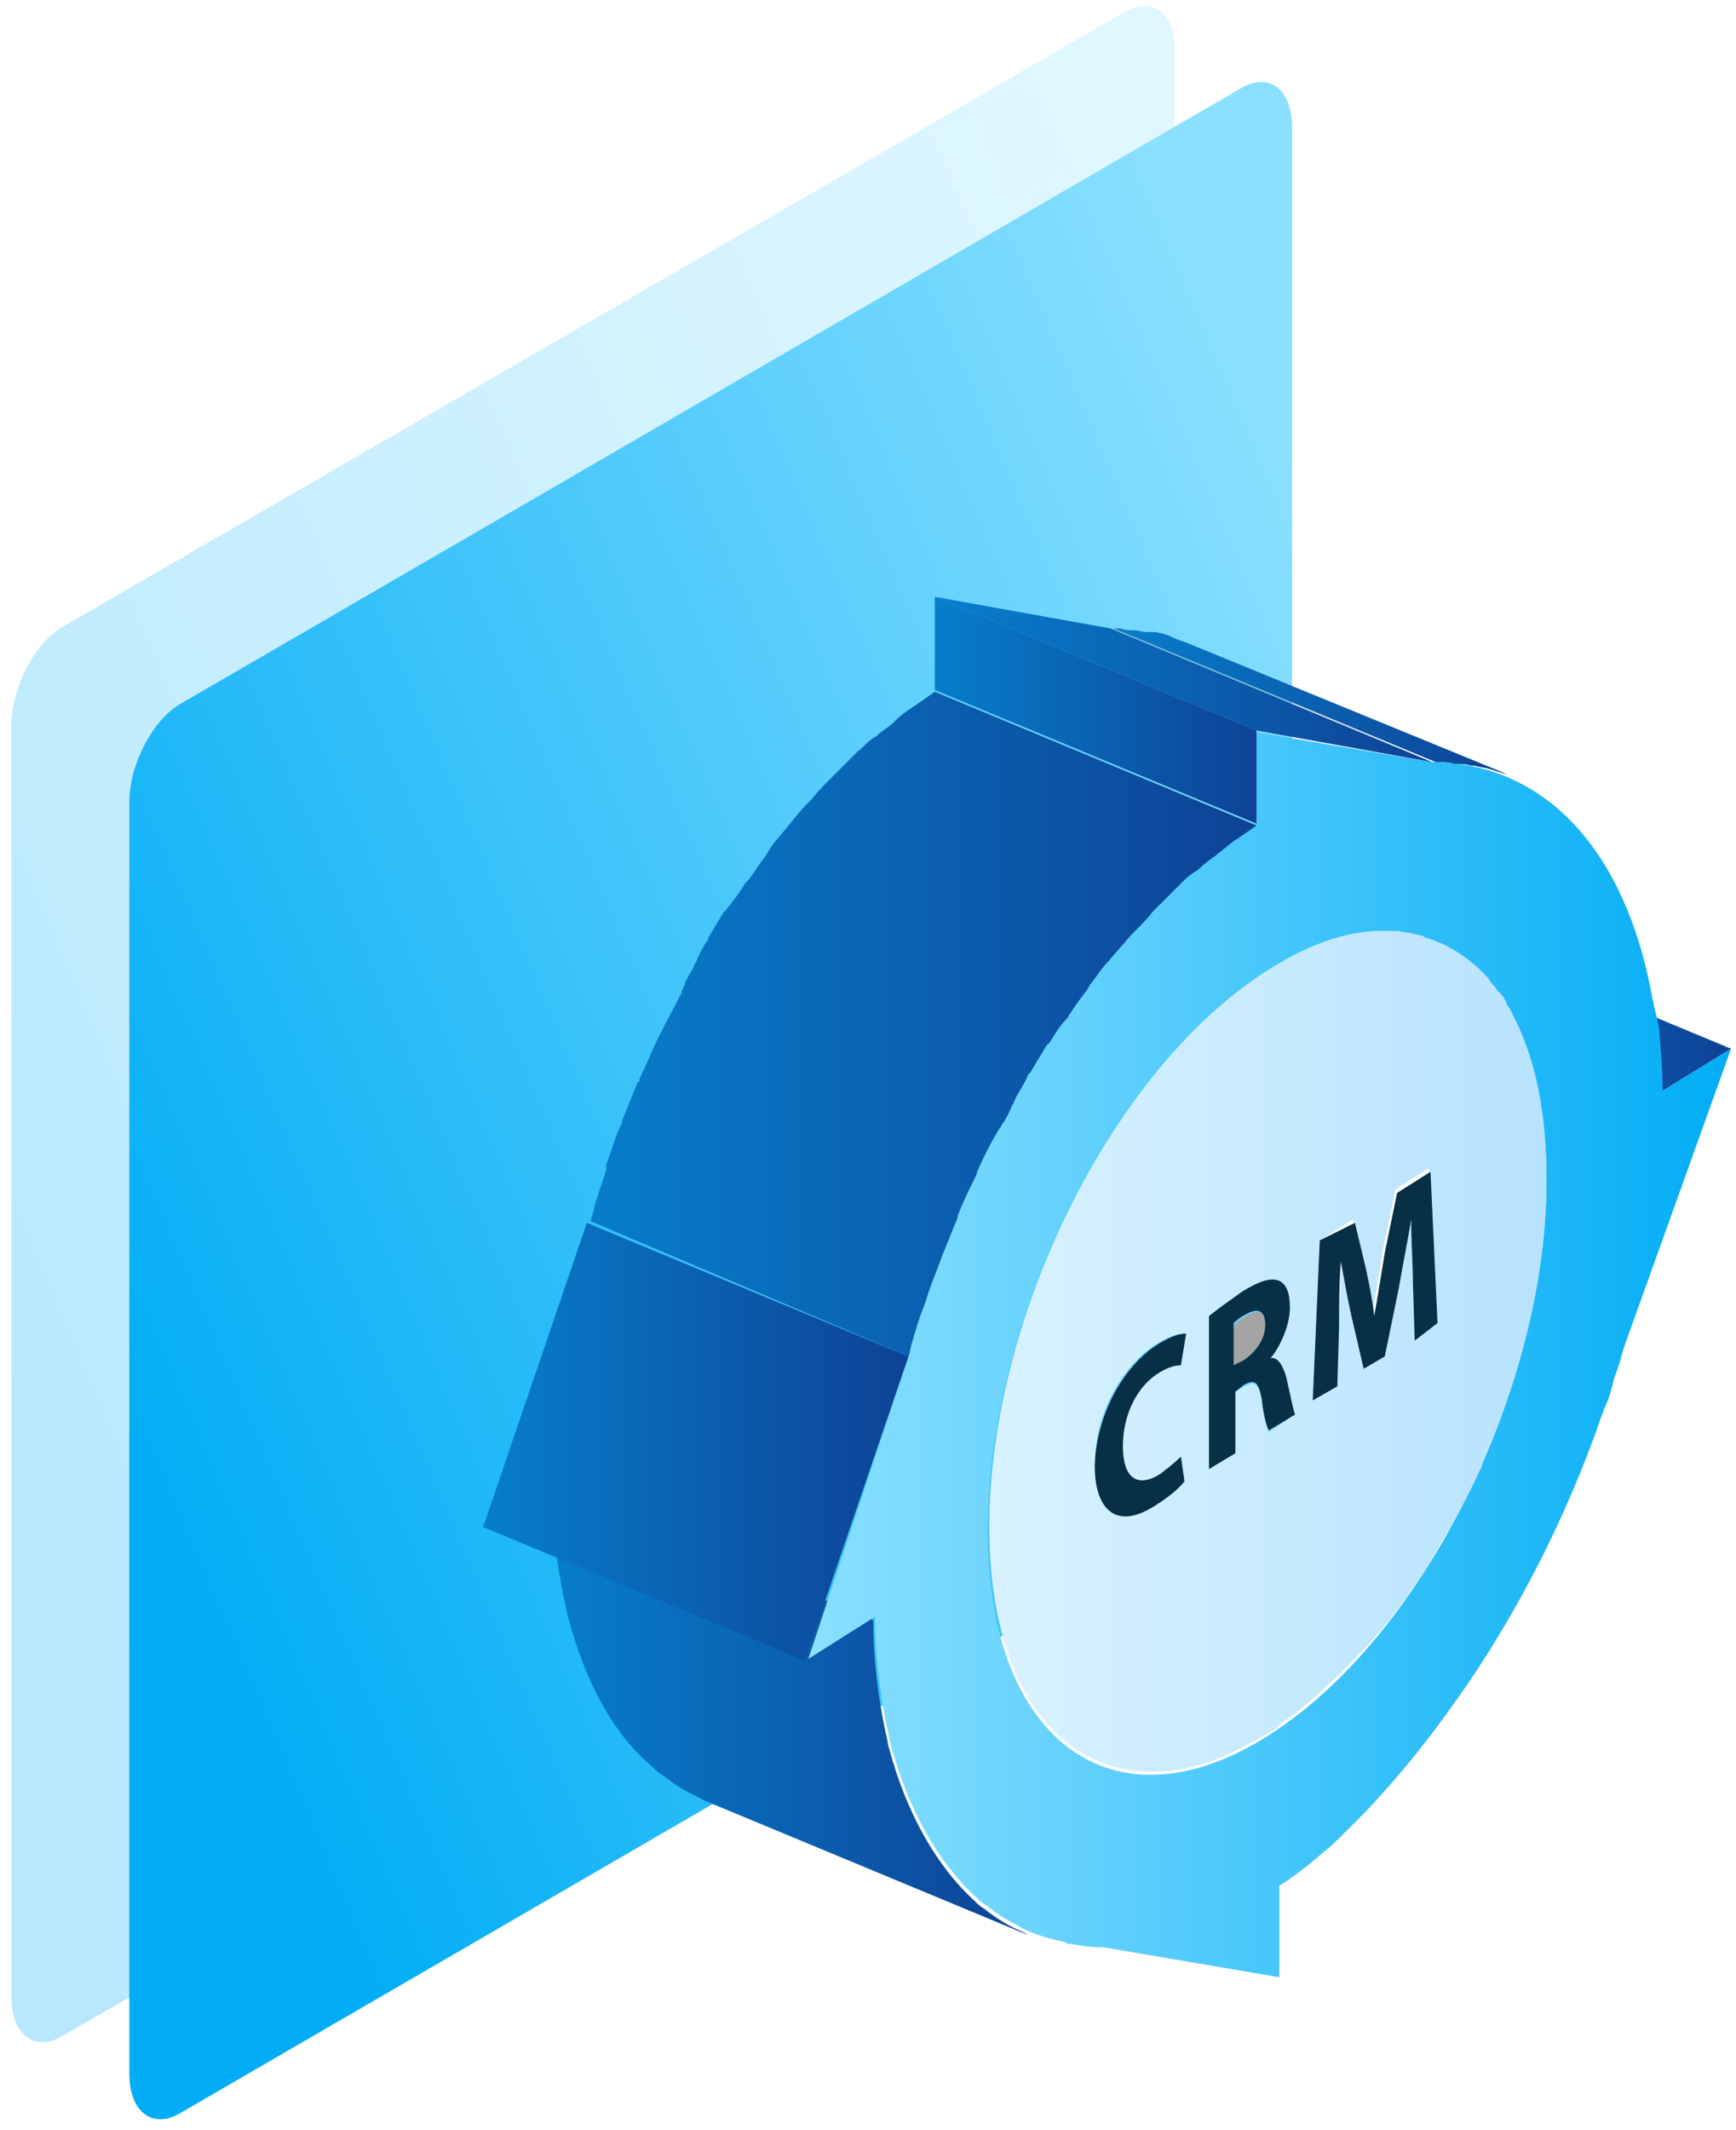
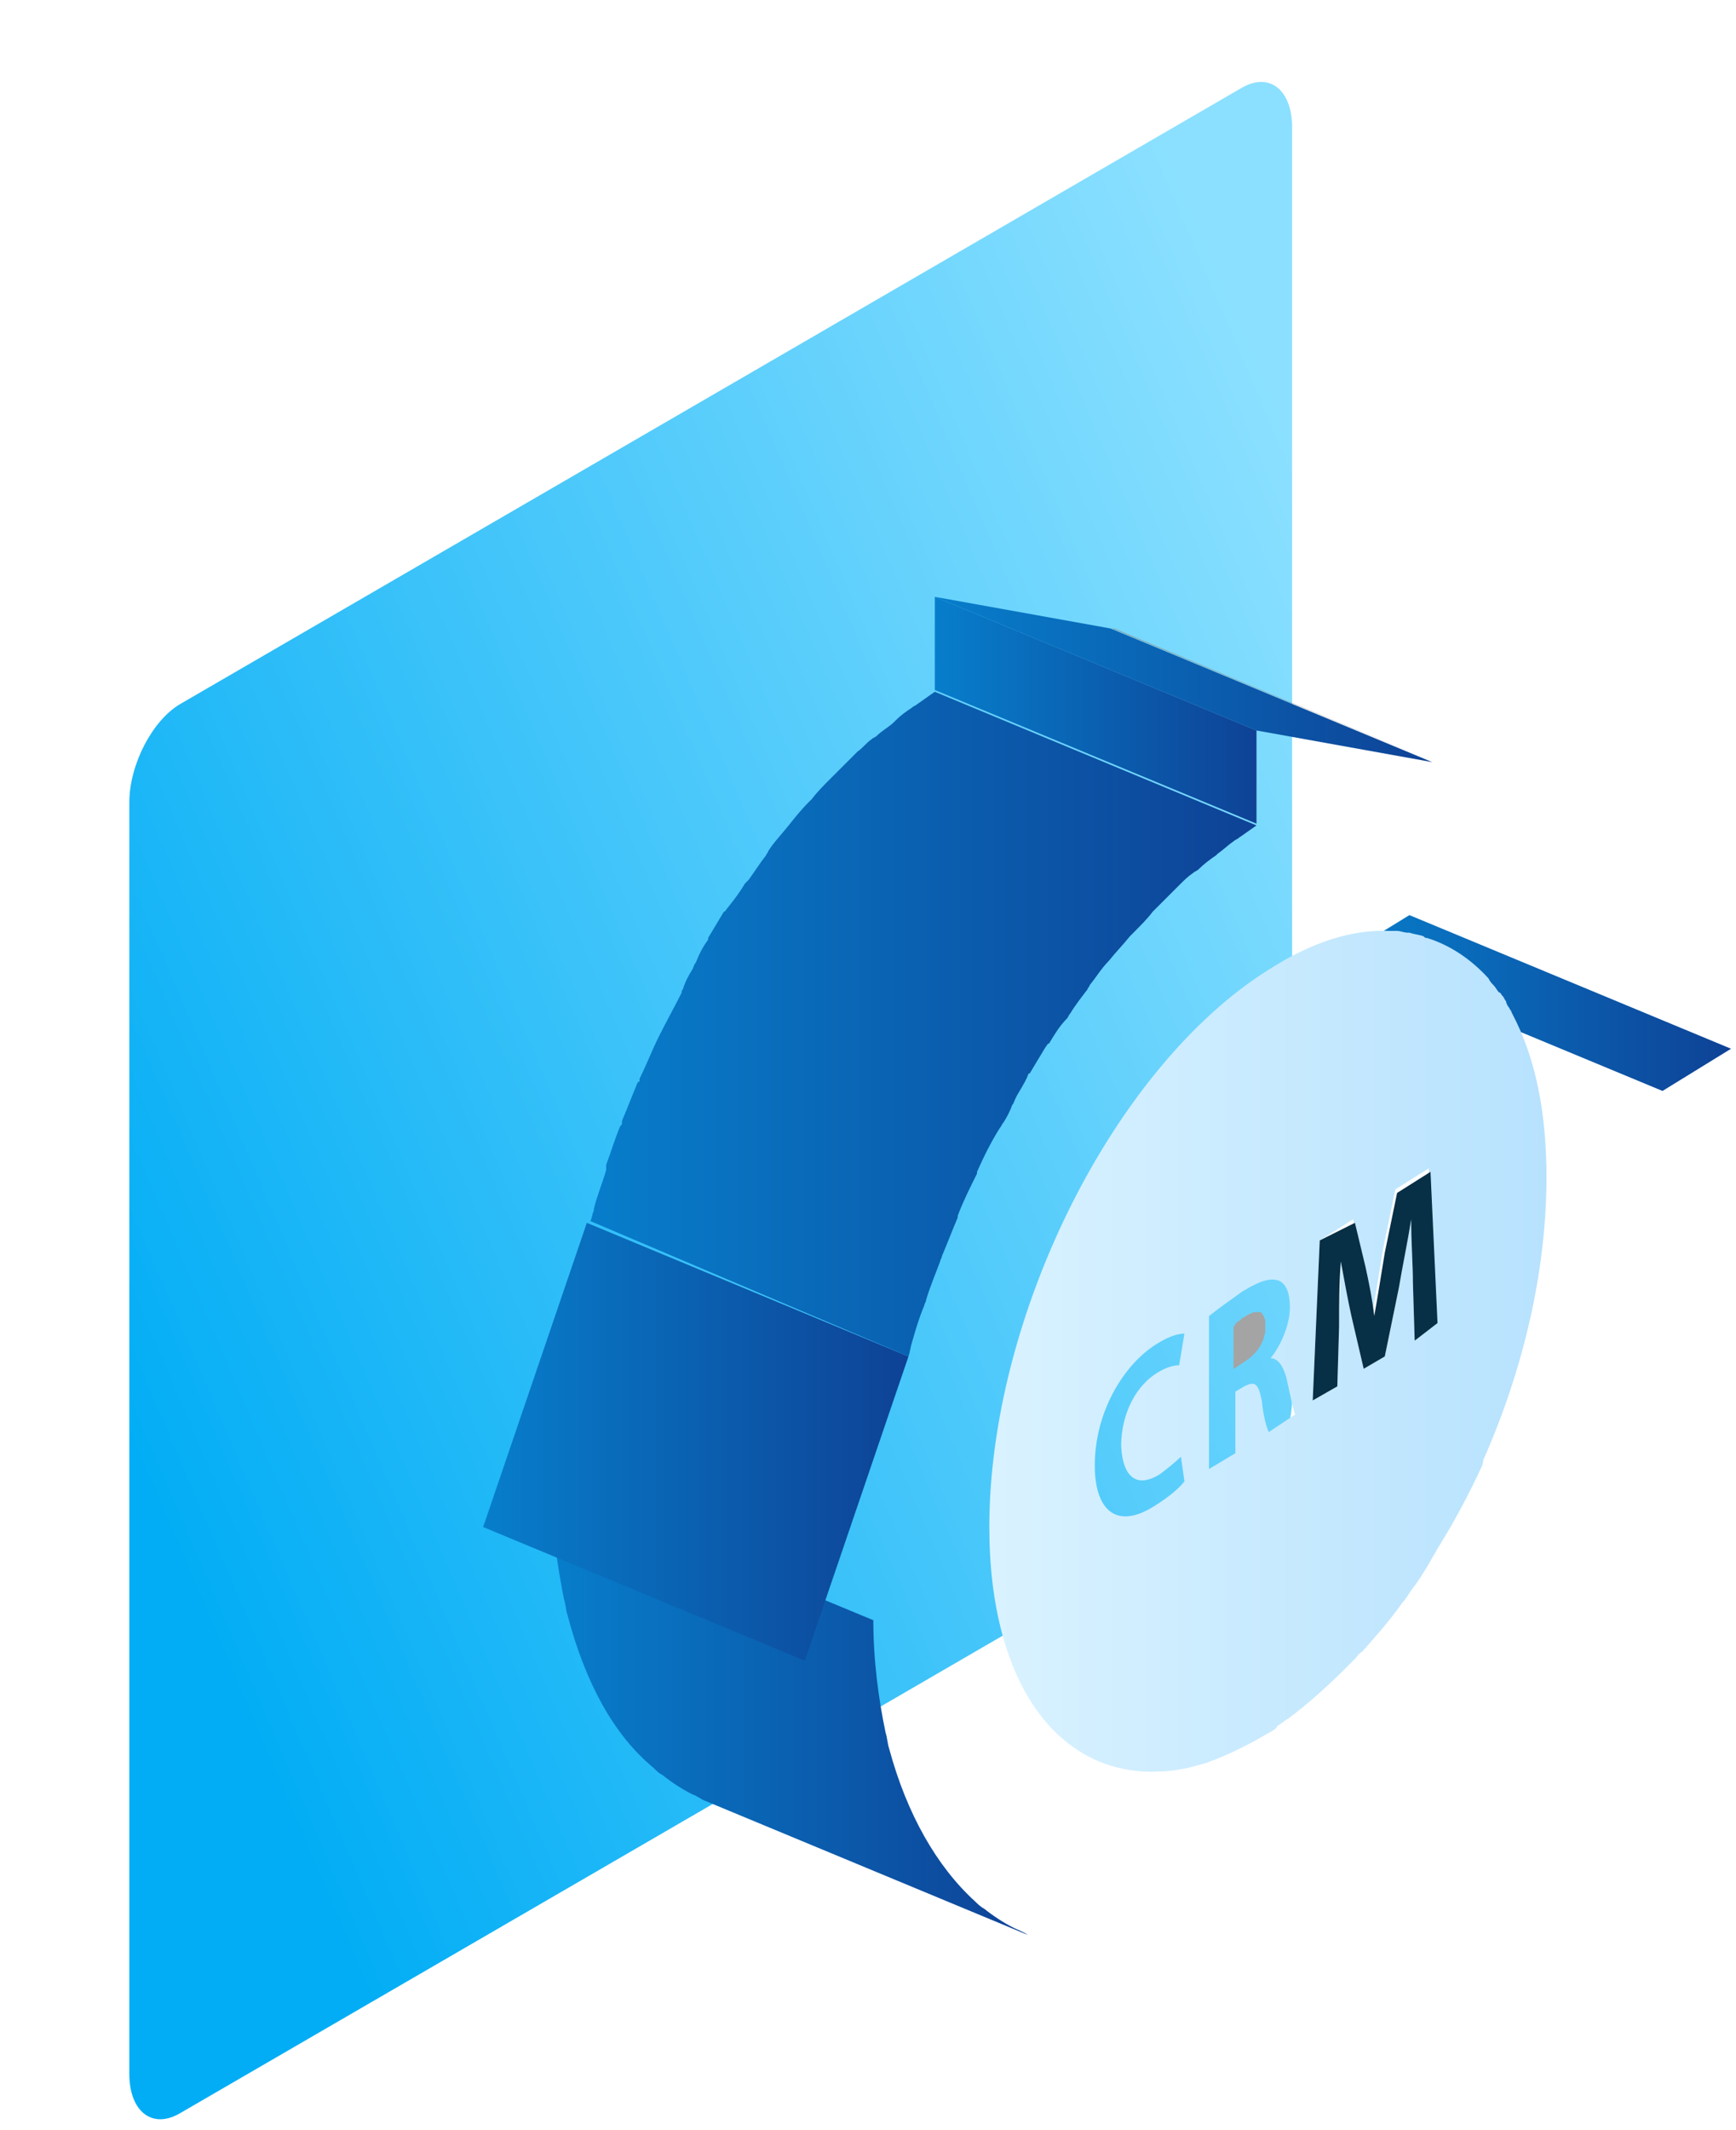
<svg xmlns="http://www.w3.org/2000/svg" width="106" height="130" viewBox="0 0 106 130" fill="none">
-   <path opacity="0.28" fill-rule="evenodd" clip-rule="evenodd" d="M68.597 0.772L3.797 38.273C2.097 39.273 0.697 41.972 0.697 44.273V121.872C0.697 124.172 2.097 125.272 3.797 124.272L68.597 86.772C70.297 85.772 71.697 83.073 71.697 80.772V3.072C71.797 0.772 70.397 -0.228 68.597 0.772Z" fill="url(#paint0_linear)" />
  <path fill-rule="evenodd" clip-rule="evenodd" d="M75.797 5.372L10.997 42.972C9.297 43.972 7.897 46.672 7.897 48.972V126.572C7.897 128.872 9.297 129.972 10.997 128.972L75.797 91.373C77.497 90.373 78.897 87.672 78.897 85.373V7.772C78.897 5.472 77.497 4.372 75.797 5.372Z" fill="url(#paint1_linear)" />
  <path d="M101.512 66.583L81.872 58.427L86.058 55.851L105.697 64.007L101.512 66.583Z" fill="url(#paint2_linear)" />
  <path d="M76.077 80.32C76.828 79.891 77.257 79.998 77.257 80.964C77.257 81.823 76.828 82.574 75.97 83.111L75.326 83.54V80.964C75.54 80.749 75.755 80.535 76.077 80.32Z" fill="#A4A4A4" />
  <path d="M76.077 80.32C76.828 79.891 77.257 79.998 77.257 80.964C77.257 81.823 76.828 82.574 75.97 83.111L75.326 83.54V80.964C75.54 80.749 75.755 80.535 76.077 80.32Z" fill="#A4A4A4" />
  <path d="M77.257 80.964V81.071V81.179V81.286V81.393H77.15V81.501V81.608V81.715L77.043 81.823V81.93L76.936 82.037V82.145L76.828 82.252L76.721 82.359V82.467H76.614V82.574H76.506V82.681H76.399V82.788H76.292L76.184 82.896L76.077 83.003H75.97L75.433 83.432V80.857V80.749H75.54V80.642H75.648L75.755 80.535L75.862 80.427H75.97L76.077 80.32L76.292 80.213H76.399L76.506 80.106H76.614H76.721H76.828H76.936H77.043V80.213L77.15 80.32V80.427L77.257 80.535V80.642V80.749V80.857V80.964Z" fill="#A4A4A4" />
  <path d="M61.91 117.667C61.267 117.346 60.623 116.916 60.086 116.487C59.871 116.38 59.657 116.165 59.549 116.058C57.188 113.911 55.364 110.692 54.291 106.721C54.183 106.399 54.183 106.077 54.076 105.755C53.647 103.716 53.325 101.355 53.325 98.886L33.685 90.73C33.685 93.198 34.007 95.452 34.437 97.599C34.544 97.921 34.544 98.243 34.651 98.564C35.724 102.643 37.441 105.862 39.91 107.901C40.124 108.116 40.232 108.223 40.447 108.331C40.983 108.76 41.627 109.189 42.271 109.511C42.593 109.618 42.807 109.833 43.13 109.94L62.769 118.097C62.447 117.882 62.125 117.775 61.91 117.667Z" fill="url(#paint3_linear)" />
-   <path d="M101.297 62.72C101.404 63.9 101.512 65.188 101.512 66.583L105.697 64.007L99.151 82.252C98.936 83.003 98.829 83.432 98.614 83.969C98.507 84.184 98.507 84.506 98.4 84.72C98.292 85.257 98.078 85.686 97.863 86.223C97.648 86.759 97.541 87.189 97.326 87.725C95.073 93.843 91.96 99.638 88.419 104.467C86.809 106.721 85.092 108.76 83.375 110.584C82.945 111.014 82.516 111.443 82.087 111.872C81.658 112.302 81.228 112.731 80.799 113.053C79.941 113.804 78.975 114.555 78.116 115.092V120.673L67.384 118.848C66.525 118.848 65.989 118.741 65.345 118.633C65.238 118.633 65.13 118.633 65.023 118.526C63.95 118.311 62.877 117.99 62.018 117.453C61.374 117.131 60.73 116.702 60.194 116.272C59.979 116.165 59.764 115.95 59.657 115.843C57.296 113.697 55.471 110.477 54.398 106.506C54.291 106.184 54.291 105.862 54.184 105.54C53.754 103.501 53.432 101.14 53.432 98.672L49.354 101.248L55.471 82.788C59.335 68.837 67.599 56.281 76.721 50.27V44.69L87.453 46.514C87.56 46.514 87.56 46.514 87.56 46.514C94.429 46.622 99.258 51.988 100.868 60.788C100.868 61.002 100.975 61.11 100.975 61.325C101.083 61.754 101.19 62.183 101.297 62.72ZM77.365 105.97C86.809 100.067 94.429 84.828 94.429 72.056C94.429 59.178 86.809 53.597 77.365 59.5C67.921 65.403 60.301 80.535 60.301 93.413C60.301 106.292 68.028 111.872 77.365 105.97Z" fill="url(#paint4_linear)" />
  <path d="M90.35 89.764C90.458 89.55 90.565 89.335 90.565 89.12C93.034 83.54 94.429 77.53 94.429 71.842C94.429 67.978 93.785 64.866 92.604 62.398C92.497 62.183 92.39 61.968 92.282 61.754C92.282 61.646 92.175 61.646 92.175 61.539C92.068 61.432 91.96 61.217 91.96 61.11C91.853 61.002 91.853 60.895 91.746 60.788C91.638 60.681 91.638 60.573 91.531 60.573C91.424 60.466 91.316 60.251 91.209 60.144C91.102 60.037 90.994 59.929 90.887 59.715C89.814 58.534 88.526 57.676 87.131 57.246C87.024 57.246 87.024 57.246 86.916 57.139C86.594 57.032 86.38 57.032 86.058 56.924H85.95C85.736 56.924 85.521 56.817 85.306 56.817C85.199 56.817 84.984 56.817 84.877 56.817C82.624 56.71 80.155 57.461 77.472 59.178C68.028 65.081 60.408 80.32 60.408 93.199C60.408 102.857 64.701 108.438 70.818 108.116C71.355 108.116 71.999 108.009 72.535 107.901C72.965 107.794 73.287 107.687 73.716 107.579C73.93 107.472 74.038 107.472 74.252 107.365C75.326 106.936 76.399 106.399 77.472 105.755C77.687 105.648 77.901 105.54 78.009 105.326C78.223 105.218 78.438 105.004 78.653 104.896C79.941 103.931 81.121 102.857 82.302 101.677C82.409 101.57 82.624 101.355 82.731 101.248C82.838 101.14 82.945 100.926 83.16 100.818C84.019 99.852 84.877 98.886 85.628 97.813C85.843 97.599 85.95 97.384 86.165 97.062C86.594 96.525 86.916 95.989 87.238 95.452C87.346 95.238 87.56 94.916 87.668 94.701C87.99 94.164 88.311 93.628 88.633 93.091C89.17 92.125 89.814 90.945 90.35 89.764ZM70.818 89.979C71.248 89.657 71.784 89.228 72.106 88.906L72.321 90.408C71.999 90.838 71.355 91.374 70.496 91.911C68.135 93.413 66.847 92.125 66.847 89.442C66.847 86.223 68.564 83.325 70.604 82.037C71.462 81.501 71.999 81.393 72.321 81.393L71.999 83.325C71.677 83.325 71.248 83.432 70.711 83.754C69.423 84.506 68.457 86.223 68.457 88.262C68.564 90.194 69.423 90.838 70.818 89.979ZM77.472 87.403C77.365 87.189 77.15 86.545 77.043 85.472C76.828 84.398 76.614 84.291 75.97 84.613L75.433 84.935V88.691L73.823 89.657V80.32C74.36 79.891 75.111 79.354 75.862 78.818C76.936 78.174 77.579 77.959 78.116 78.174C78.545 78.388 78.76 78.925 78.76 79.784C78.76 80.964 78.116 82.252 77.579 82.896C78.009 82.896 78.331 83.325 78.545 84.076C78.76 85.042 78.975 86.115 79.082 86.33L77.472 87.403ZM86.38 81.823L86.272 78.281C86.272 77.208 86.165 75.813 86.165 74.418C85.95 75.813 85.628 77.315 85.414 78.603L84.555 82.788L83.267 83.54L82.516 80.32C82.302 79.354 82.087 78.174 81.872 76.993C81.872 78.281 81.765 79.784 81.765 80.964L81.658 84.613L80.155 85.472L80.584 75.705L82.624 74.418L83.267 77.1C83.482 78.066 83.697 79.14 83.804 80.106C84.019 78.925 84.233 77.53 84.448 76.242L85.199 72.593L87.238 71.305L87.668 80.535L86.38 81.823Z" fill="url(#paint5_linear)" />
  <path d="M82.731 74.632L83.375 77.315C83.589 78.281 83.804 79.354 83.911 80.32C84.126 79.14 84.341 77.745 84.555 76.457L85.306 72.808L87.346 71.52L87.775 80.749L86.38 81.823L86.272 78.281C86.272 77.208 86.165 75.813 86.165 74.418C85.95 75.813 85.628 77.315 85.414 78.603L84.555 82.788L83.267 83.54L82.516 80.32C82.301 79.354 82.087 78.174 81.872 76.993C81.765 78.281 81.765 79.784 81.765 80.964L81.657 84.613L80.155 85.472L80.584 75.705L82.731 74.632Z" fill="#072F46" />
-   <path d="M78.545 84.076C78.76 85.042 78.975 86.115 79.082 86.33L77.472 87.296C77.365 87.081 77.15 86.437 77.043 85.364C76.828 84.291 76.614 84.184 75.97 84.506L75.433 84.935V88.691L73.823 89.657V80.32C74.36 79.891 75.111 79.354 75.862 78.818C76.936 78.174 77.579 77.959 78.116 78.174C78.545 78.388 78.76 78.925 78.76 79.784C78.76 80.964 78.116 82.252 77.579 82.896C78.009 82.788 78.331 83.325 78.545 84.076ZM75.97 83.003C76.721 82.466 77.257 81.715 77.257 80.857C77.257 79.998 76.828 79.784 76.077 80.213C75.648 80.427 75.433 80.642 75.326 80.749V83.325L75.97 83.003Z" fill="#072F46" />
  <path d="M87.453 46.514L67.813 38.358L87.453 46.514Z" fill="#9C9C9C" />
  <path d="M87.453 46.514L67.813 38.358L87.453 46.514Z" fill="#999999" />
  <path d="M87.453 46.514L67.813 38.358L87.453 46.514C87.56 46.514 87.453 46.514 87.453 46.514Z" fill="#969696" />
  <path d="M87.56 46.514L67.921 38.358L87.56 46.514Z" fill="#949494" />
  <path d="M87.56 46.514L67.921 38.358L87.56 46.514Z" fill="#919191" />
  <path d="M87.56 46.514L67.921 38.358H68.028L87.56 46.514Z" fill="#8F8F8F" />
-   <path d="M89.814 46.729C89.921 46.729 90.028 46.729 90.028 46.729C90.35 46.836 90.672 46.836 90.994 46.944C91.316 47.051 91.638 47.158 92.067 47.266L72.428 39.217C72.106 39.109 71.784 39.002 71.355 38.787C71.033 38.68 70.711 38.573 70.389 38.573C70.282 38.573 70.174 38.573 70.174 38.573C70.067 38.573 69.96 38.573 69.96 38.573C69.745 38.573 69.53 38.465 69.208 38.465C68.994 38.465 68.672 38.465 68.457 38.358C68.35 38.358 68.243 38.358 68.028 38.358L87.667 46.514C88.097 46.514 88.419 46.514 88.848 46.622C89.17 46.622 89.492 46.622 89.814 46.729Z" fill="url(#paint6_linear)" />
  <path d="M57.081 36.426L76.721 44.583L87.453 46.514L67.813 38.358L57.081 36.426Z" fill="url(#paint7_linear)" />
  <path d="M57.081 36.426V42.114L76.721 50.27V44.583L57.081 36.426Z" fill="url(#paint8_linear)" />
  <path d="M35.832 74.632L29.5 93.198L49.14 101.355L55.471 82.788L35.832 74.632Z" fill="url(#paint9_linear)" />
  <path d="M56.437 79.676C56.437 79.569 56.545 79.462 56.545 79.354C56.759 78.603 57.081 77.852 57.403 76.993C57.403 76.886 57.511 76.779 57.511 76.671C57.833 75.92 58.155 75.061 58.477 74.31V74.203C58.798 73.344 59.228 72.486 59.657 71.627C59.657 71.627 59.657 71.627 59.657 71.52C60.086 70.554 60.516 69.695 61.052 68.837C61.16 68.73 61.16 68.622 61.267 68.515C61.481 68.193 61.696 67.764 61.803 67.442C61.911 67.334 61.911 67.227 62.018 67.013C62.233 66.583 62.555 66.154 62.769 65.617C62.769 65.617 62.769 65.51 62.877 65.51C63.199 64.973 63.521 64.437 63.843 63.9C63.95 63.793 63.95 63.685 64.057 63.685C64.379 63.149 64.701 62.612 65.13 62.183C65.238 62.076 65.238 61.968 65.345 61.861C65.667 61.325 66.096 60.788 66.418 60.359C66.418 60.251 66.525 60.251 66.525 60.144C66.955 59.607 67.277 59.071 67.706 58.642C68.135 58.105 68.565 57.676 68.994 57.139C69.101 57.032 69.101 57.032 69.209 56.924C69.638 56.495 70.067 56.066 70.389 55.636C70.496 55.529 70.496 55.529 70.604 55.422C71.033 54.993 71.355 54.671 71.784 54.241C71.891 54.134 71.891 54.134 71.999 54.027C72.321 53.705 72.535 53.49 72.857 53.276C72.965 53.168 73.072 53.168 73.179 53.061C73.501 52.739 73.931 52.417 74.253 52.202L74.36 52.095C74.682 51.88 75.004 51.558 75.326 51.344C75.433 51.236 75.54 51.236 75.648 51.129C75.97 50.914 76.399 50.593 76.721 50.378L57.081 42.221C56.759 42.436 56.33 42.758 56.008 42.973C55.901 43.08 55.794 43.08 55.686 43.187C55.364 43.402 55.042 43.617 54.72 43.939L54.613 44.046C54.291 44.368 53.862 44.583 53.54 44.904C53.432 45.012 53.325 45.012 53.218 45.119C52.896 45.334 52.681 45.656 52.359 45.87L52.252 45.978C52.252 45.978 52.252 45.978 52.145 46.085C51.715 46.514 51.393 46.836 50.964 47.266L50.857 47.373L50.749 47.48C50.32 47.91 49.891 48.339 49.569 48.768C49.462 48.875 49.462 48.875 49.354 48.983C48.925 49.412 48.496 49.949 48.066 50.485C47.637 51.022 47.208 51.451 46.886 51.988C46.886 52.095 46.779 52.095 46.779 52.202C46.349 52.739 46.027 53.276 45.705 53.705L45.598 53.812L45.491 53.919C45.169 54.456 44.847 54.885 44.418 55.422C44.31 55.529 44.31 55.636 44.203 55.636C43.881 56.173 43.559 56.71 43.237 57.246C43.237 57.246 43.237 57.246 43.237 57.354C42.915 57.783 42.7 58.212 42.486 58.749C42.379 58.856 42.379 58.964 42.271 59.178C42.057 59.5 41.842 59.929 41.735 60.251C41.735 60.359 41.627 60.466 41.627 60.466V60.573C41.198 61.432 40.661 62.398 40.232 63.256C39.803 64.115 39.481 64.973 39.052 65.832V65.939C39.052 65.939 39.052 66.047 38.944 66.047C38.622 66.798 38.3 67.656 37.978 68.408V68.515C37.978 68.622 37.978 68.622 37.871 68.73C37.549 69.481 37.334 70.232 37.013 71.091V71.198C37.013 71.198 37.013 71.305 37.013 71.413C36.798 72.164 36.476 72.915 36.261 73.774V73.881C36.154 74.096 36.154 74.31 36.047 74.525L55.472 82.788C55.579 82.467 55.579 82.252 55.686 81.93C55.901 81.179 56.115 80.427 56.437 79.676Z" fill="url(#paint10_linear)" />
-   <path d="M70.711 82.037C71.57 81.501 72.106 81.393 72.428 81.393L72.106 83.325C71.784 83.325 71.355 83.432 70.818 83.754C69.53 84.506 68.564 86.223 68.564 88.262C68.564 90.194 69.423 90.838 70.818 89.979C71.248 89.657 71.784 89.228 72.106 88.906L72.321 90.408C71.999 90.838 71.355 91.374 70.496 91.911C68.135 93.413 66.847 92.125 66.847 89.442C66.955 86.223 68.672 83.325 70.711 82.037Z" fill="#072F46" />
  <defs>
    <linearGradient id="paint0_linear" x1="73.917" y1="27.143" x2="-8.77" y2="62.581" gradientUnits="userSpaceOnUse">
      <stop stop-color="#8BE0FF" />
      <stop offset="1" stop-color="#02ADF5" />
    </linearGradient>
    <linearGradient id="paint1_linear" x1="81.096" y1="31.799" x2="-1.593" y2="67.242" gradientUnits="userSpaceOnUse">
      <stop stop-color="#8BE0FF" />
      <stop offset="1" stop-color="#02ADF5" />
    </linearGradient>
    <linearGradient id="paint2_linear" x1="81.9" y1="61.218" x2="105.683" y2="61.218" gradientUnits="userSpaceOnUse">
      <stop stop-color="#077ECB" />
      <stop offset="1" stop-color="#0E4296" />
    </linearGradient>
    <linearGradient id="paint3_linear" x1="33.635" y1="104.341" x2="62.762" y2="104.341" gradientUnits="userSpaceOnUse">
      <stop stop-color="#077ECB" />
      <stop offset="1" stop-color="#0E4296" />
    </linearGradient>
    <linearGradient id="paint4_linear" x1="49.148" y1="82.699" x2="105.683" y2="82.699" gradientUnits="userSpaceOnUse">
      <stop stop-color="#8BE0FF" />
      <stop offset="1" stop-color="#02ADF5" />
    </linearGradient>
    <linearGradient id="paint5_linear" x1="60.352" y1="82.687" x2="94.478" y2="82.687" gradientUnits="userSpaceOnUse">
      <stop stop-color="#D9F2FF" />
      <stop offset="1" stop-color="#B7E2FE" />
    </linearGradient>
    <linearGradient id="paint6_linear" x1="67.983" y1="42.848" x2="92.032" y2="42.848" gradientUnits="userSpaceOnUse">
      <stop stop-color="#077ECB" />
      <stop offset="1" stop-color="#0E4296" />
    </linearGradient>
    <linearGradient id="paint7_linear" x1="57.107" y1="41.469" x2="87.451" y2="41.469" gradientUnits="userSpaceOnUse">
      <stop stop-color="#077ECB" />
      <stop offset="1" stop-color="#0E4296" />
    </linearGradient>
    <linearGradient id="paint8_linear" x1="57.104" y1="43.346" x2="76.736" y2="43.346" gradientUnits="userSpaceOnUse">
      <stop stop-color="#077ECB" />
      <stop offset="1" stop-color="#0E4296" />
    </linearGradient>
    <linearGradient id="paint9_linear" x1="29.519" y1="88.026" x2="55.438" y2="88.026" gradientUnits="userSpaceOnUse">
      <stop stop-color="#077ECB" />
      <stop offset="1" stop-color="#0E4296" />
    </linearGradient>
    <linearGradient id="paint10_linear" x1="35.809" y1="62.449" x2="76.733" y2="62.449" gradientUnits="userSpaceOnUse">
      <stop stop-color="#077ECB" />
      <stop offset="1" stop-color="#0E4296" />
    </linearGradient>
  </defs>
</svg>